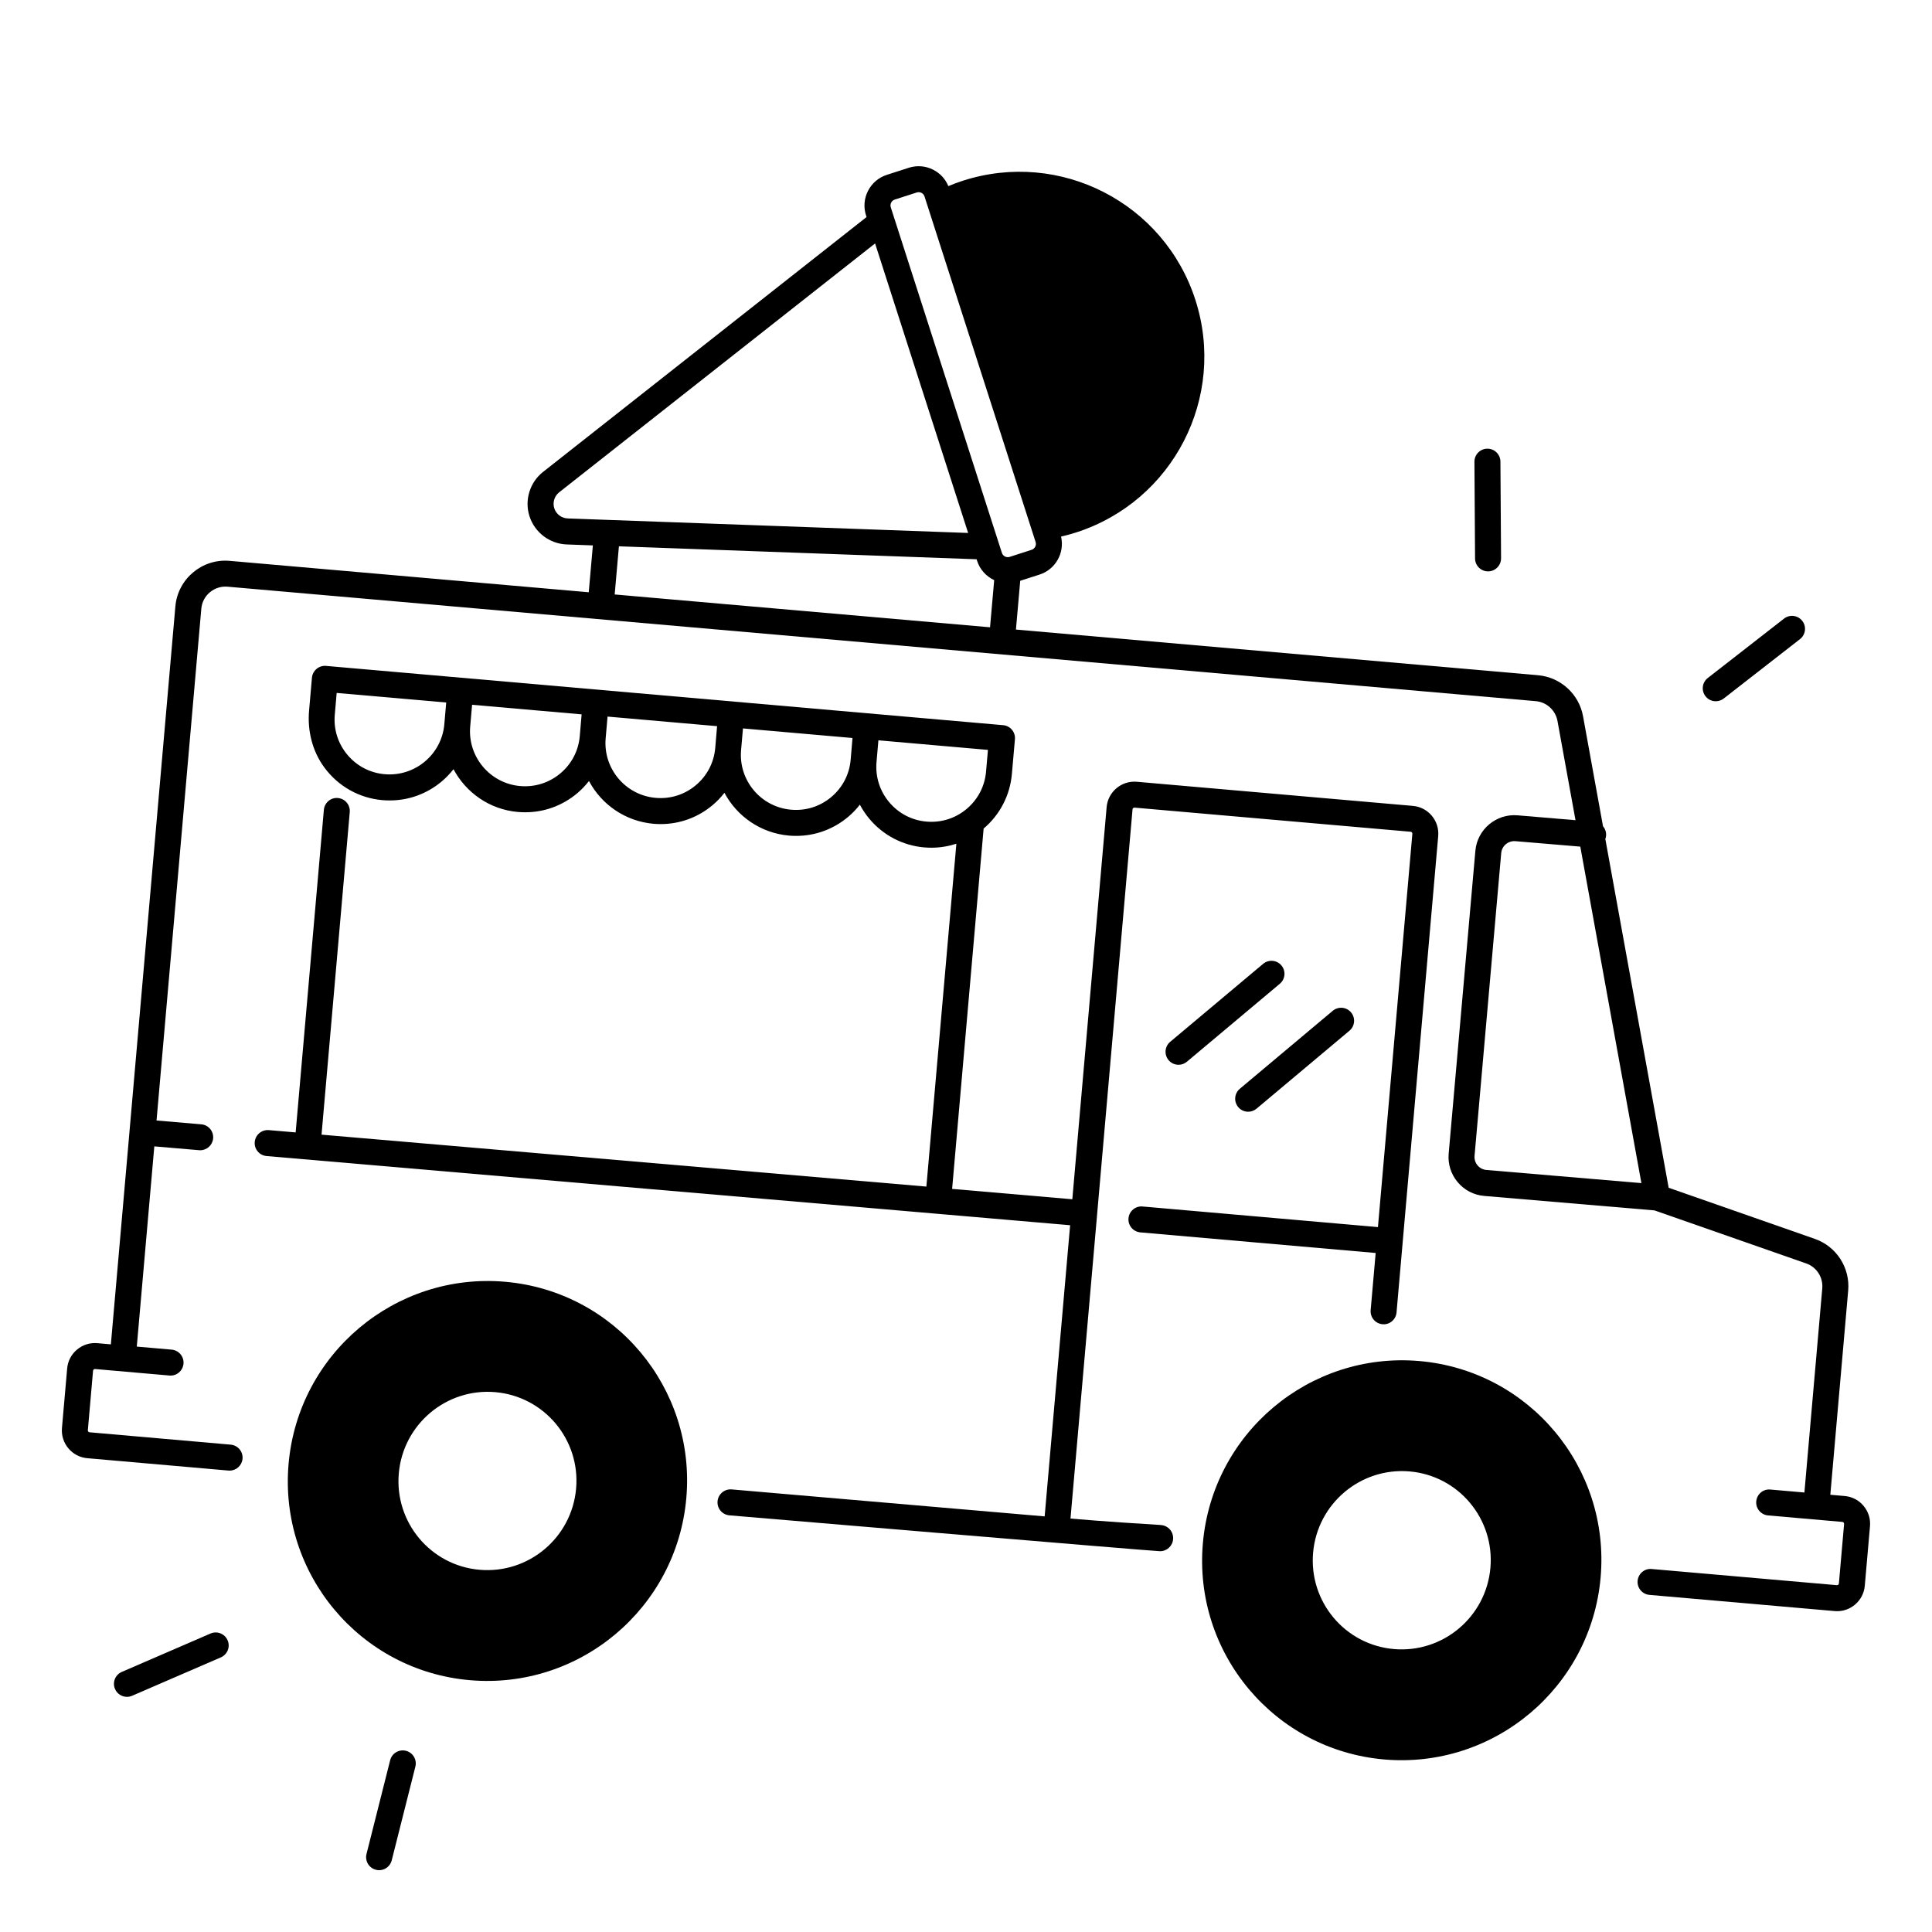
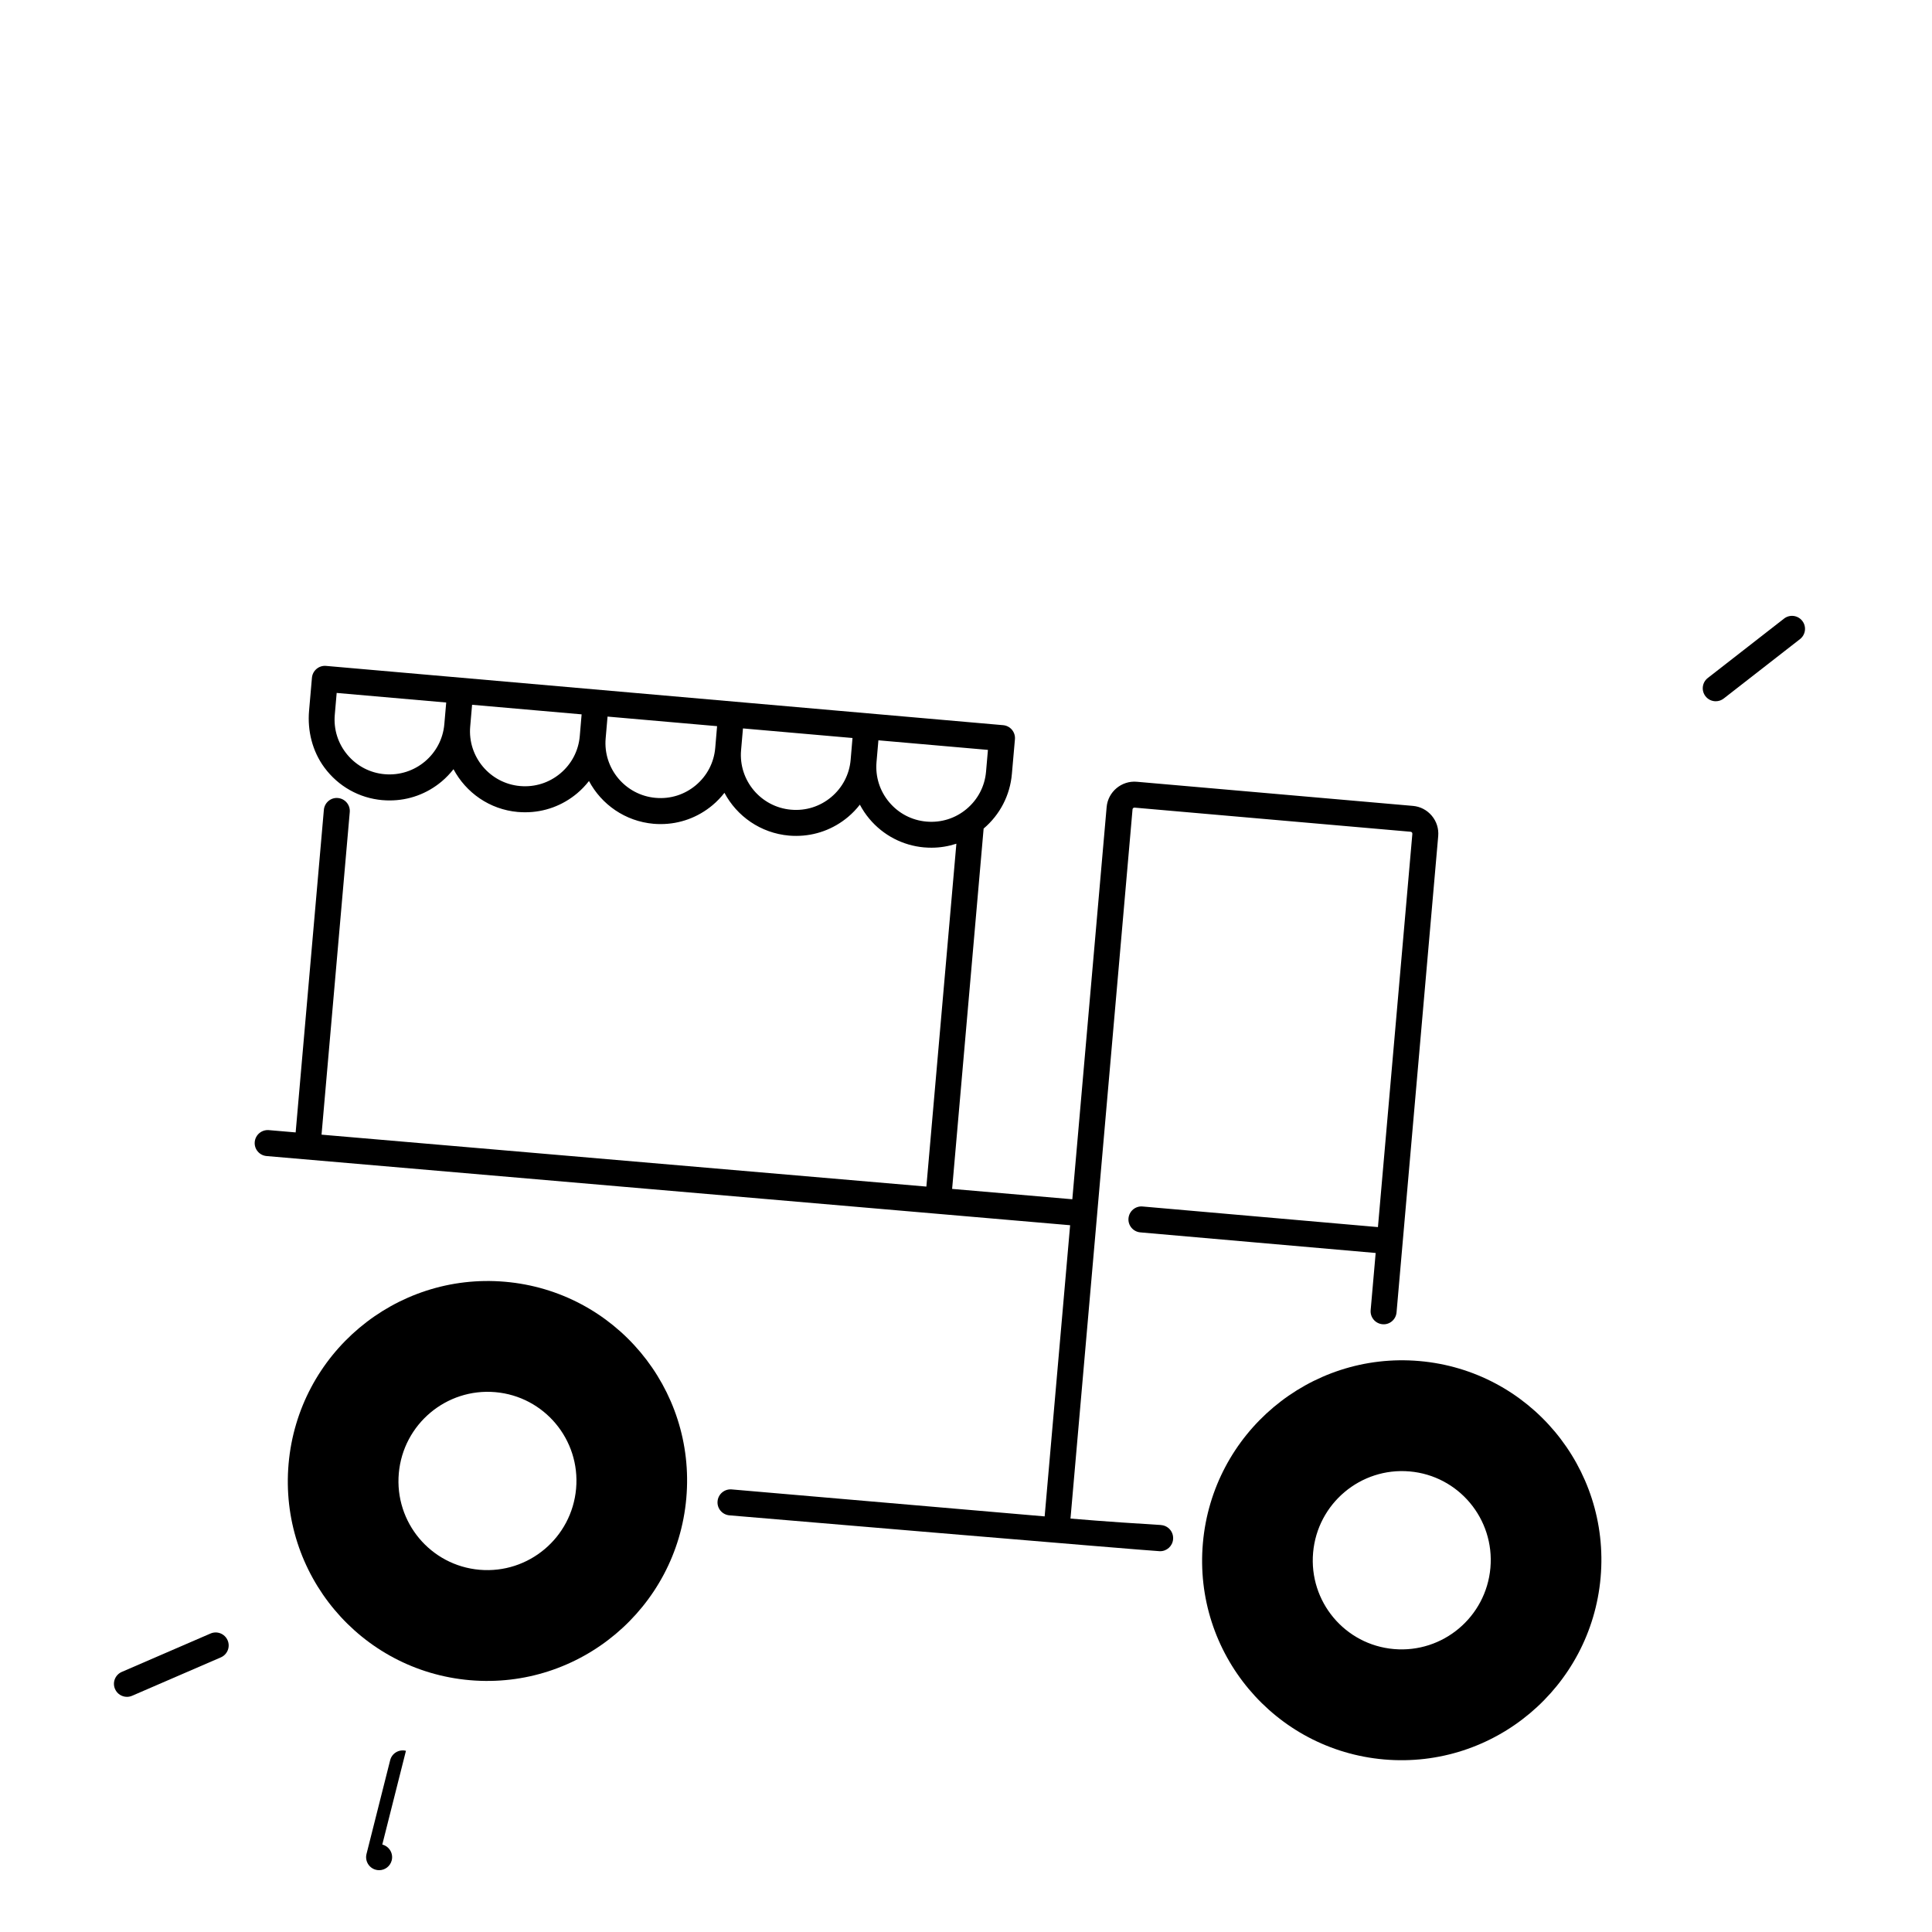
<svg xmlns="http://www.w3.org/2000/svg" fill="#000000" width="800px" height="800px" version="1.1" viewBox="144 144 512 512">
  <g>
    <path d="m520.14 504.69c-29.105-2.519-54.789 19.07-57.359 48.227-2.578 29.156 18.934 54.84 48.039 57.359 29.105 2.519 54.789-19.07 57.359-48.227 2.566-29.16-18.934-54.84-48.039-57.359zm18.832 54.828c-1.152 13-12.594 22.621-25.574 21.5s-22.562-12.574-21.41-25.574 12.594-22.621 25.574-21.5c12.969 1.121 22.562 12.574 21.41 25.574z" />
    <path d="m277.84 483.68c-29.105-2.519-54.789 19.07-57.359 48.227-2.566 29.156 18.934 54.84 48.039 57.359s54.789-19.07 57.359-48.227c2.578-29.16-18.934-54.844-48.039-57.359zm18.832 54.828c-1.152 13-12.594 22.621-25.574 21.5-12.98-1.121-22.562-12.574-21.41-25.574s12.594-22.621 25.574-21.5c12.969 1.129 22.562 12.574 21.41 25.574z" />
-     <path d="m538.35 295.42h0.02c1.898-0.012 3.434-1.566 3.426-3.465l-0.168-25.625c-0.012-1.891-1.555-3.426-3.445-3.426h-0.02c-1.898 0.012-3.434 1.566-3.426 3.465l0.168 25.625c0.012 1.902 1.547 3.426 3.445 3.426z" />
    <path d="m598.69 329.84c0.738 0 1.484-0.234 2.117-0.727l20.211-15.742c1.504-1.172 1.77-3.336 0.602-4.832-1.172-1.504-3.336-1.77-4.832-0.602l-20.211 15.742c-1.504 1.172-1.77 3.336-0.602 4.832 0.68 0.875 1.691 1.328 2.715 1.328z" />
-     <path d="m251.58 607.98c-1.852-0.461-3.719 0.648-4.184 2.5l-6.269 24.848c-0.461 1.84 0.648 3.719 2.5 4.184 0.285 0.07 0.57 0.109 0.848 0.109 1.543 0 2.941-1.043 3.336-2.609l6.269-24.848c0.461-1.852-0.66-3.719-2.5-4.184z" />
+     <path d="m251.58 607.98c-1.852-0.461-3.719 0.648-4.184 2.5l-6.269 24.848c-0.461 1.84 0.648 3.719 2.5 4.184 0.285 0.07 0.57 0.109 0.848 0.109 1.543 0 2.941-1.043 3.336-2.609c0.461-1.852-0.66-3.719-2.5-4.184z" />
    <path d="m199.79 576.9-23.52 10.176c-1.742 0.758-2.547 2.785-1.789 4.527 0.562 1.301 1.832 2.078 3.16 2.078 0.453 0 0.914-0.09 1.367-0.285l23.52-10.176c1.742-0.758 2.547-2.785 1.789-4.527-0.758-1.742-2.785-2.551-4.527-1.793z" />
-     <path d="m472.14 437.39c0.68 0.816 1.652 1.23 2.637 1.23 0.777 0 1.566-0.266 2.215-0.809l24.629-20.664c1.457-1.219 1.645-3.394 0.422-4.852-1.219-1.457-3.394-1.645-4.852-0.422l-24.629 20.664c-1.453 1.23-1.641 3.394-0.422 4.852z" />
-     <path d="m478.74 399.43-24.629 20.664c-1.457 1.219-1.645 3.394-0.422 4.852 0.68 0.816 1.652 1.23 2.637 1.23 0.777 0 1.566-0.266 2.215-0.809l24.629-20.664c1.457-1.219 1.645-3.394 0.422-4.852-1.219-1.457-3.394-1.645-4.852-0.422z" />
-     <path d="m637.87 543.07c-1.27-1.516-3.051-2.441-5.008-2.609l-3.809-0.336 4.734-54.109c0.531-6.062-3.109-11.699-8.855-13.707l-38.719-13.539-16.785-92.426c0.098-0.277 0.168-0.551 0.195-0.855 0.078-0.953-0.234-1.84-0.809-2.519l-5.293-29.164c-1.062-5.875-5.973-10.344-11.918-10.863l-138.37-12.102 1.133-12.922 5.125-1.652c4.262-1.367 6.691-5.785 5.699-10.066 1.328-0.305 2.656-0.668 3.984-1.094 25.742-8.277 39.91-35.855 31.625-61.598-8.277-25.742-35.855-39.91-61.598-31.625-1.328 0.422-2.617 0.906-3.879 1.438-0.766-1.871-2.164-3.394-3.984-4.328-2.027-1.043-4.34-1.23-6.516-0.531l-5.797 1.871c-2.176 0.699-3.945 2.203-4.988 4.231-1.043 2.027-1.23 4.34-0.531 6.516l0.137 0.441-85.734 67.543c-3.512 2.766-4.961 7.488-3.59 11.75 1.387 4.301 5.344 7.301 9.859 7.469l6.938 0.254-1.094 12.418-95.152-8.324c-7.301-0.648-13.766 4.781-14.395 12.082l-12.152 139.07v0.023l-4.941 56.461-3.582-0.316c-1.957-0.168-3.879 0.434-5.391 1.703-1.516 1.27-2.441 3.051-2.609 5.008l-1.379 15.773c-0.168 1.969 0.434 3.879 1.703 5.391 1.27 1.516 3.051 2.441 5.008 2.609l37.41 3.277c0.098 0.012 0.207 0.012 0.305 0.012 1.762 0 3.266-1.348 3.426-3.148 0.168-1.898-1.238-3.562-3.129-3.731l-37.41-3.277c-0.168-0.02-0.277-0.109-0.336-0.176-0.059-0.07-0.129-0.195-0.117-0.363l1.379-15.773c0.02-0.168 0.109-0.277 0.176-0.336 0.07-0.059 0.188-0.129 0.363-0.117l19.699 1.723c1.879 0.176 3.562-1.238 3.731-3.129 0.168-1.891-1.238-3.562-3.129-3.731l-9.25-0.809 4.644-53.059 11.867 1.012c0.098 0.012 0.195 0.012 0.297 0.012 1.77 0 3.277-1.359 3.426-3.148 0.156-1.898-1.238-3.562-3.141-3.719l-11.859-1.016 11.867-135.64c0.305-3.512 3.426-6.121 6.938-5.824l346.71 30.336c2.863 0.246 5.227 2.402 5.746 5.234l4.781 26.312-15.34-1.289c-5.676-0.492-10.707 3.731-11.199 9.418l-7.074 80.234c-0.246 2.754 0.602 5.441 2.383 7.559 1.77 2.117 4.262 3.414 7.016 3.652l45.145 3.836 40.195 14.051c2.766 0.965 4.516 3.68 4.269 6.602l-4.734 54.109-9.031-0.789c-1.891-0.188-3.562 1.23-3.731 3.129-0.168 1.898 1.238 3.562 3.129 3.731l19.699 1.723c0.168 0.02 0.277 0.109 0.336 0.176 0.059 0.07 0.129 0.195 0.117 0.363l-1.379 15.773c-0.02 0.168-0.109 0.277-0.176 0.336-0.07 0.059-0.195 0.117-0.363 0.117l-49.07-4.289c-1.891-0.188-3.562 1.238-3.731 3.129-0.168 1.898 1.238 3.562 3.129 3.731l49.07 4.289c0.215 0.02 0.441 0.031 0.66 0.031 1.73 0 3.394-0.602 4.734-1.73 1.516-1.27 2.441-3.051 2.609-5.008l1.379-15.773c0.176-1.969-0.434-3.887-1.703-5.391zm-343.43-261.68c-1.625-0.059-3.051-1.141-3.551-2.688-0.492-1.535 0.031-3.238 1.289-4.231l83.73-65.957 24.66 76.723zm111.93 28.848-99.473-8.699 1.121-12.762 94.789 3.434 0.137 0.422c0.758 2.352 2.449 4.133 4.527 5.106zm3.141-19.727-29.441-91.555c-0.188-0.57-0.012-1.031 0.098-1.258 0.117-0.227 0.395-0.641 0.965-0.816l5.805-1.871c0.57-0.188 1.035-0.012 1.258 0.098 0.227 0.117 0.641 0.395 0.816 0.965l29.434 91.555c0.277 0.867-0.195 1.801-1.062 2.078l-5.805 1.871c-0.867 0.281-1.793-0.203-2.066-1.066zm128.39 163.54c-0.914-0.078-1.742-0.512-2.332-1.211-0.59-0.707-0.875-1.605-0.797-2.527l7.066-80.234c0.168-1.91 1.859-3.316 3.758-3.16l17.199 1.445 16.195 89.172z" />
    <path d="m451.64 548.14c-5.106-0.305-14.898-0.926-23.949-1.703l7.055-80.59v-0.012-0.012l9.387-107.34c0.02-0.277 0.254-0.461 0.543-0.453l73.16 6.394c0.168 0.02 0.277 0.109 0.336 0.176 0.059 0.07 0.129 0.195 0.117 0.363l-9.121 104.23-62.375-5.461c-1.879-0.176-3.562 1.23-3.731 3.129-0.168 1.891 1.238 3.562 3.129 3.731l62.375 5.461-1.328 15.152c-0.168 1.891 1.238 3.562 3.129 3.731 1.891 0.188 3.562-1.238 3.731-3.129l1.625-18.578 9.418-107.66c0.168-1.969-0.434-3.879-1.703-5.391-1.27-1.516-3.051-2.441-5.008-2.609l-73.16-6.394c-4.043-0.355-7.644 2.656-8 6.711l-9.094 103.93-31.852-2.746 8.348-95.492c4.328-3.68 6.996-8.809 7.488-14.477l0.809-9.199c0.078-0.906-0.207-1.812-0.789-2.508-0.59-0.699-1.426-1.141-2.344-1.219l-179.44-15.707c-0.906-0.078-1.812 0.207-2.508 0.797-0.699 0.59-1.141 1.426-1.219 2.344l-0.758 8.707c-0.473 5.344 0.867 10.766 4.055 15.086 3.711 5.019 9.25 8.098 15.359 8.641h0.031 0.031c0.641 0.059 1.27 0.078 1.91 0.078 5.027 0 9.852-1.75 13.746-5.019 1.172-0.984 2.215-2.086 3.141-3.258 3.297 6.199 9.555 10.676 17.043 11.336h0.031 0.031c0.641 0.059 1.27 0.078 1.91 0.078 5.027 0 9.852-1.75 13.746-5.019 1.172-0.984 2.215-2.086 3.141-3.266 3.297 6.188 9.566 10.668 17.102 11.336 0.641 0.059 1.27 0.078 1.91 0.078 5.027 0 9.852-1.75 13.746-5.019 1.172-0.984 2.215-2.086 3.141-3.266 3.297 6.188 9.566 10.668 17.102 11.336 0.641 0.059 1.27 0.078 1.91 0.078 5.027 0 9.852-1.75 13.746-5.019 1.172-0.984 2.215-2.078 3.129-3.258 0.699 1.32 1.535 2.578 2.519 3.75 3.68 4.387 8.855 7.074 14.516 7.578h0.031 0.039c0.641 0.059 1.27 0.078 1.91 0.078 2.254 0 4.457-0.375 6.562-1.055l-7.949 90.863-160.29-13.762 7.477-85.48c0.168-1.891-1.238-3.562-3.129-3.731-1.891-0.188-3.562 1.238-3.731 3.129l-7.477 85.488-7.113-0.609c-1.891-0.148-3.562 1.238-3.731 3.141-0.168 1.898 1.238 3.562 3.137 3.731l212.95 18.332-6.75 77.164c-32.973-2.844-82.215-7.094-82.953-7.152-1.891-0.156-3.562 1.238-3.731 3.141-0.168 1.898 1.238 3.562 3.141 3.731 0 0 111.64 9.445 114.05 9.504 1.832 0.051 3.375-1.34 3.531-3.16 0.172-1.961-1.297-3.652-3.242-3.769zm-189.89-212.2c-0.699 7.988-7.773 13.922-15.773 13.234h-0.031c-3.879-0.336-7.379-2.164-9.879-5.144s-3.691-6.75-3.344-10.629l0.5-5.766 29.027 2.539zm35.895 3.137c-0.336 3.879-2.164 7.379-5.144 9.879-2.981 2.5-6.762 3.691-10.629 3.356h-0.031c-7.988-0.699-13.934-7.773-13.234-15.773l0.5-5.766 29.027 2.539zm35.898 3.141c-0.336 3.879-2.164 7.379-5.144 9.879s-6.762 3.691-10.629 3.344h-0.031c-7.988-0.699-13.934-7.773-13.234-15.773l0.5-5.766 29.027 2.539zm35.887 3.137c-0.336 3.879-2.164 7.379-5.144 9.879s-6.762 3.691-10.629 3.344h-0.031c-7.988-0.699-13.934-7.773-13.234-15.773l0.5-5.766 29.027 2.539zm20.121 16.375h-0.031c-3.879-0.336-7.379-2.164-9.879-5.144-2.5-2.981-3.691-6.75-3.356-10.629l0.5-5.766 29.027 2.539-0.5 5.766c-0.336 3.879-2.164 7.379-5.144 9.879-2.969 2.5-6.738 3.691-10.617 3.356z" />
  </g>
</svg>